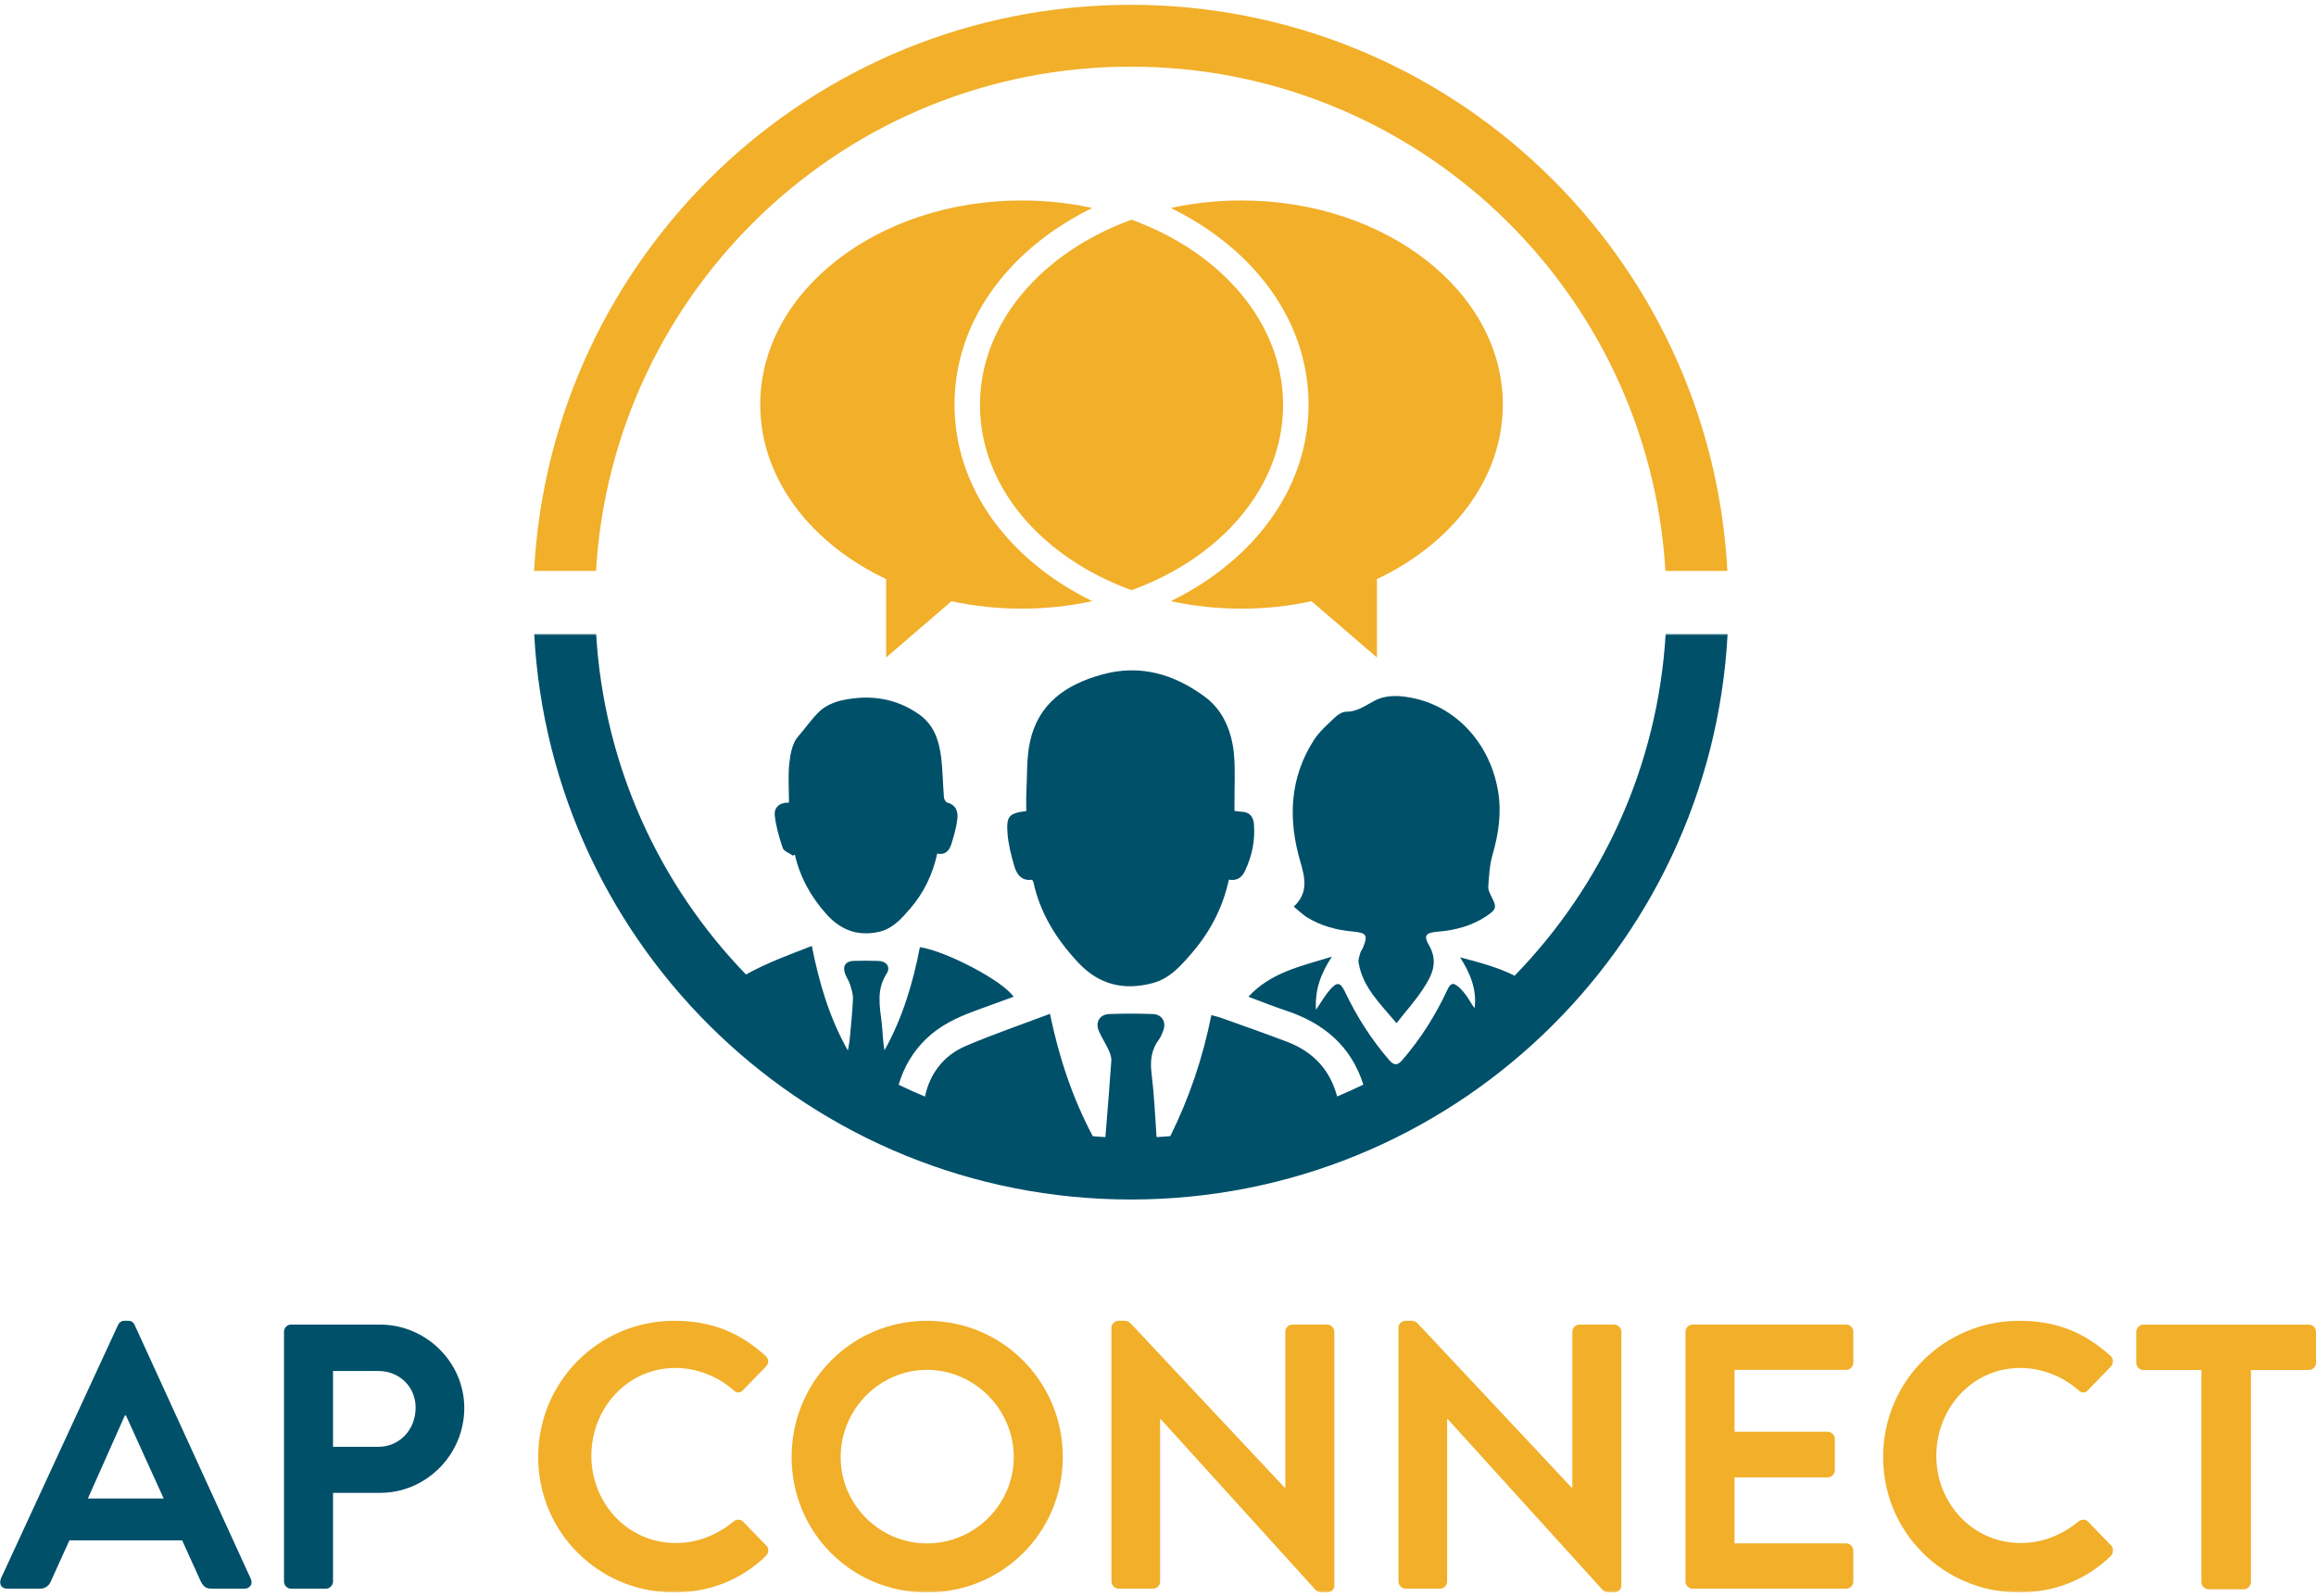
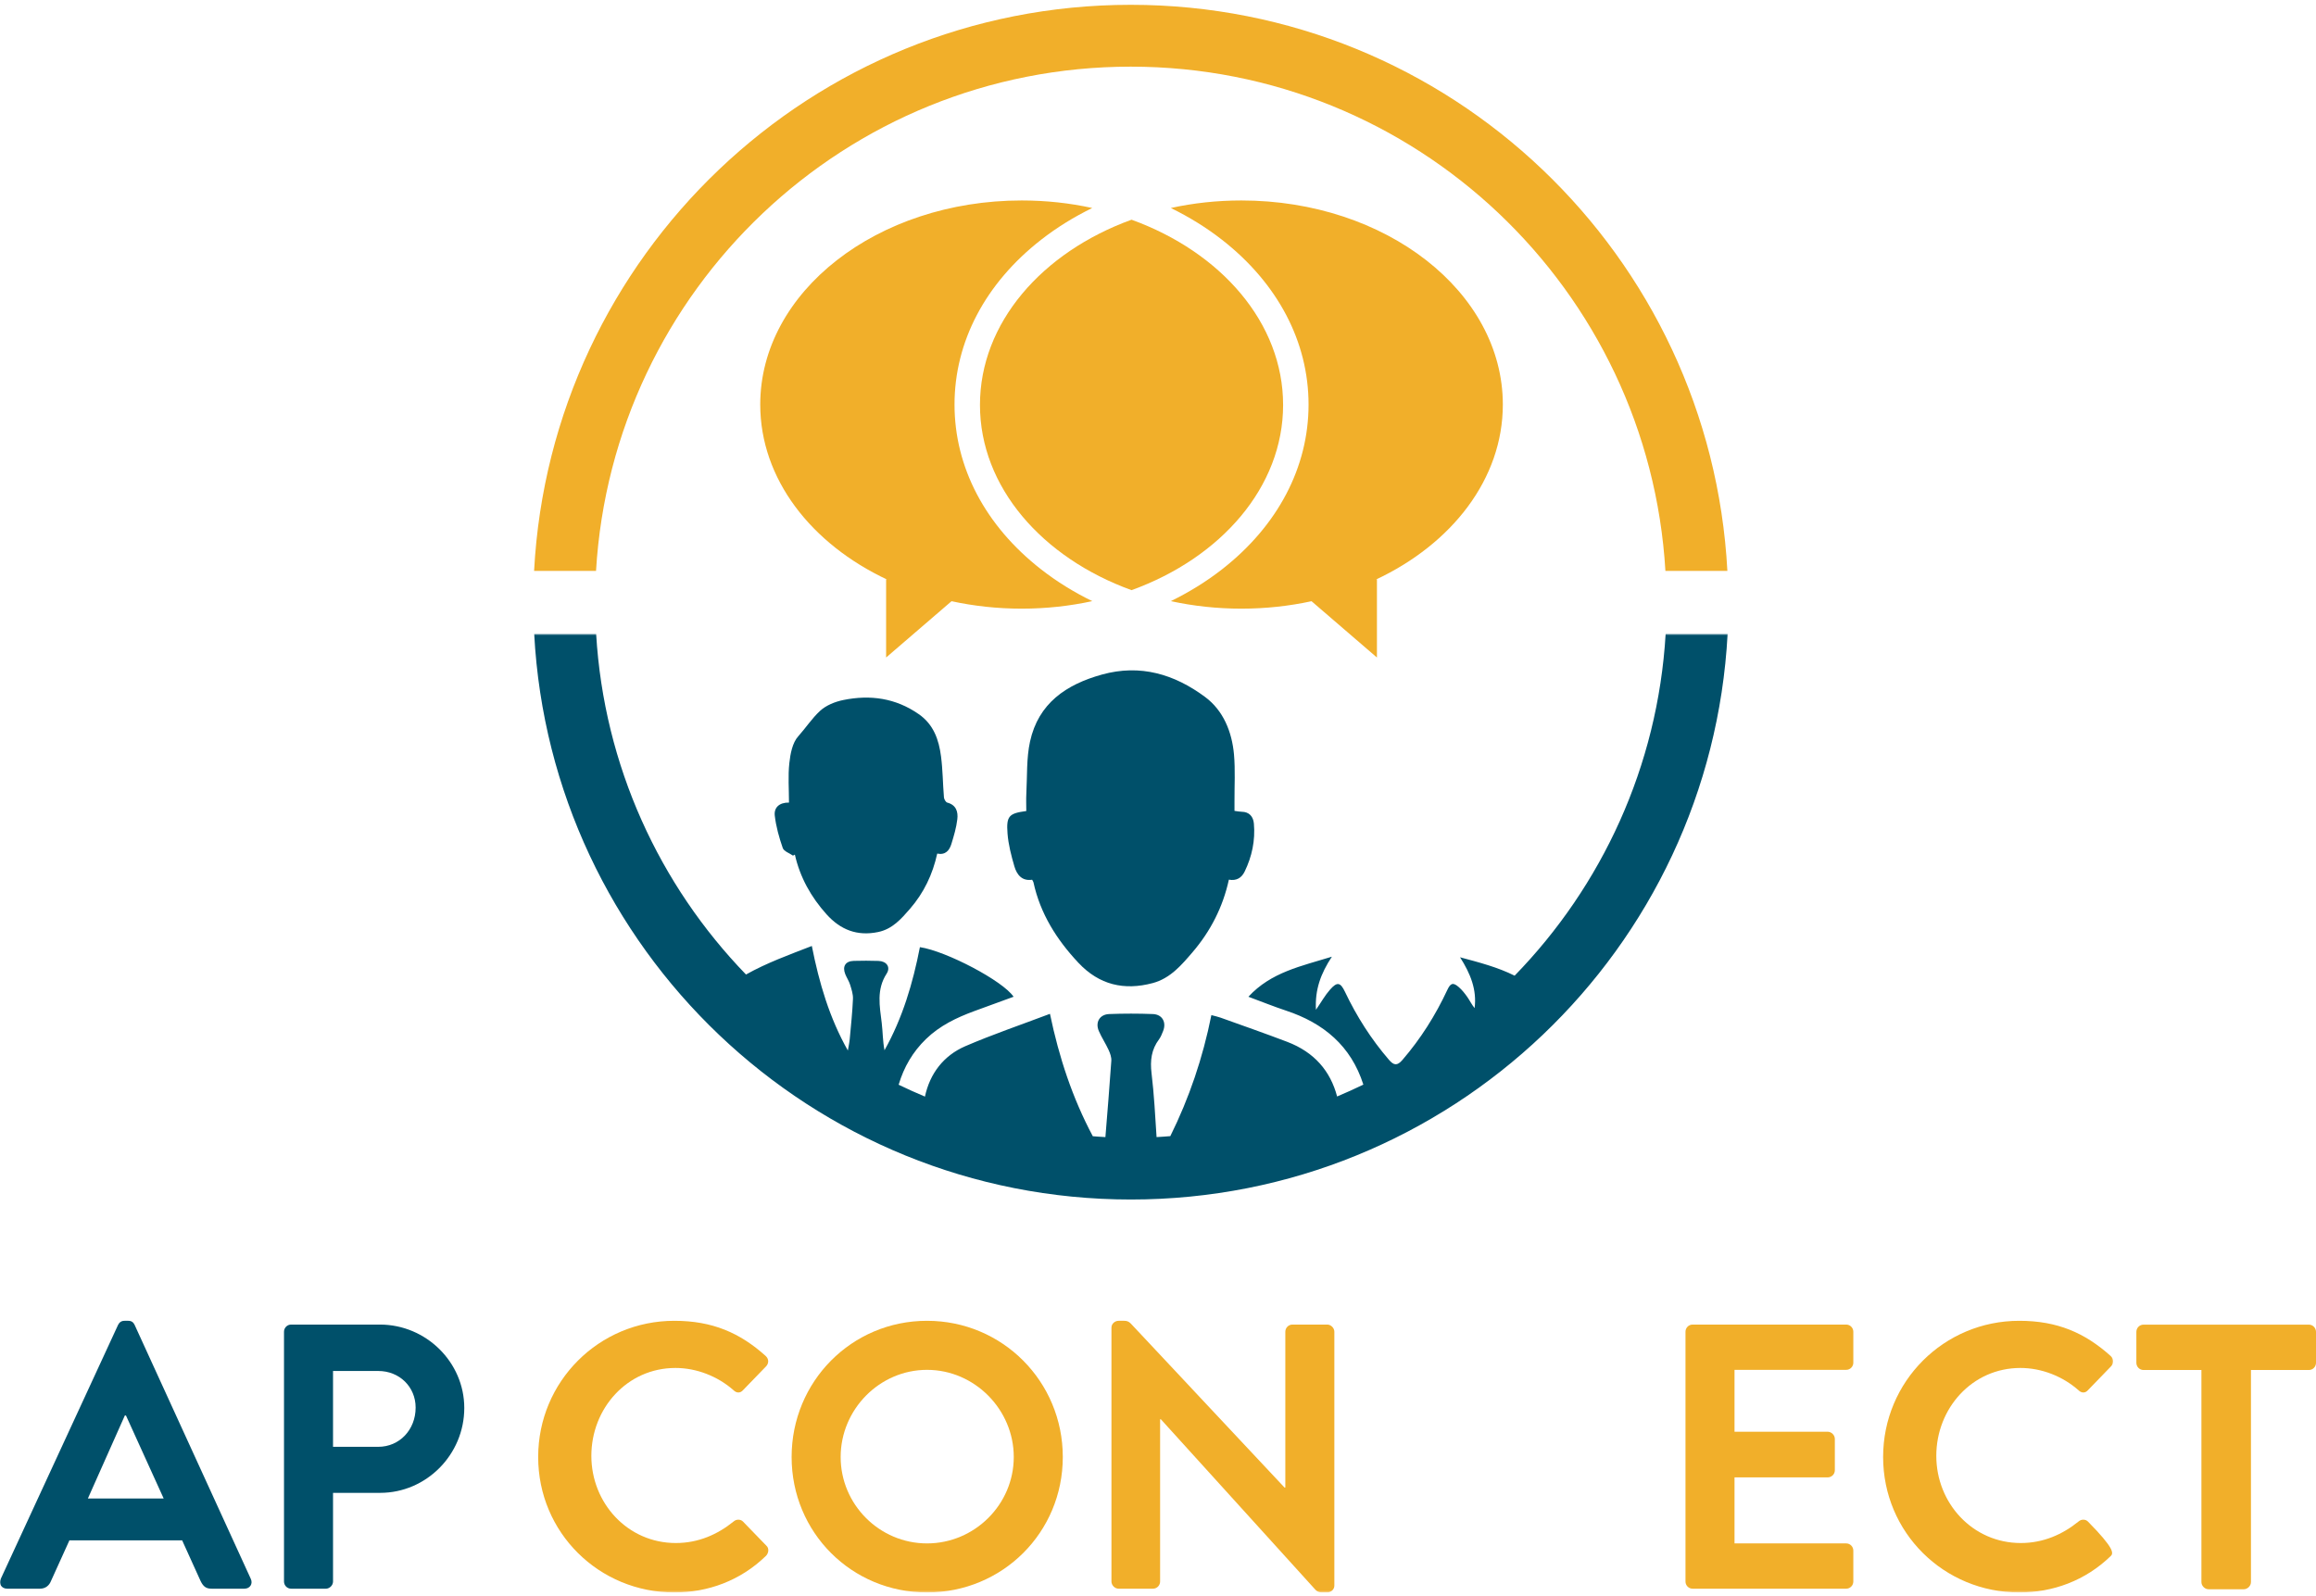
<svg xmlns="http://www.w3.org/2000/svg" xmlns:xlink="http://www.w3.org/1999/xlink" width="1444px" height="995px" viewBox="0 0 1444 995" version="1.1">
  <title>Meet - Difference - Connect</title>
  <defs>
    <polygon id="path-1" points="0 0.314 1317.589 0.314 1317.589 597.732 0 597.732" />
  </defs>
  <g id="Meet---Difference---Connect" stroke="none" stroke-width="1" fill="none" fill-rule="evenodd">
    <g id="AP-Connect-Logo_2019" transform="translate(0, 3)">
      <path d="M800,249.496 C800,198.343 761.315,154.238 705.502,134 C649.694,154.238 611,198.343 611,249.496 C611,300.657 649.694,344.762 705.502,365 C761.315,344.762 800,300.657 800,249.496" id="Fill-1" fill="#F1AF2A" />
      <path d="M649.117,352.032 C614.298,324.863 595.133,288.359 595.133,249.265 C595.133,210.175 614.298,173.676 649.117,146.503 C658.885,138.87 669.592,132.277 681,126.699 C667.005,123.63 652.263,122 637.012,122 C546.971,122 474,178.982 474,249.265 C474,295.631 505.758,336.194 553.218,358.45 L552.481,358.205 L552.481,407 L593.274,371.89 C607.198,374.913 621.855,376.535 637.012,376.535 C652.263,376.535 667.005,374.9 681,371.845 C669.592,366.262 658.885,359.665 649.117,352.032" id="Fill-2" fill="#F1AF2A" />
      <path d="M937,249.265 C937,178.982 864.02,122 773.988,122 C758.746,122 743.991,123.63 730,126.699 C741.399,132.277 752.11,138.87 761.892,146.503 C796.697,173.676 815.867,210.175 815.867,249.265 C815.867,288.359 796.697,324.863 761.892,352.032 C752.11,359.665 741.399,366.262 730,371.845 C743.991,374.9 758.746,376.535 773.988,376.535 C789.141,376.535 803.816,374.913 817.726,371.89 L858.506,407 L858.506,358.205 L857.773,358.45 C905.242,336.194 937,295.631 937,249.265" id="Fill-3" fill="#F1AF2A" />
      <path d="M371.616,353 C382.02,177.603 527.258,38.561 704.996,38.561 C882.715,38.561 1027.975,177.603 1038.366,353 L1077,353 C1066.537,156.291 903.998,0 704.996,0 C505.993,0 343.449,156.291 333,353 L371.616,353" id="Fill-4" fill="#F1AF2A" />
      <path d="M632.464,537.252 C633.988,542.439 637.193,546.531 643.514,545.57 C643.898,546.294 644.254,546.715 644.352,547.193 C648.618,566.777 658.835,582.922 672.364,597.349 C685.335,611.164 700.87,614.773 718.723,610.005 C729.622,607.089 736.66,598.771 743.539,590.753 C754.709,577.707 762.457,562.658 766.188,545.525 C770.926,546.375 774.1,544.425 776.008,540.516 C780.617,531.04 782.712,521.026 781.785,510.548 C781.401,506.228 778.963,503.218 774.082,503.169 C772.776,503.147 771.483,502.869 769.691,502.632 C769.691,500.468 769.705,498.621 769.691,496.769 C769.642,486.975 770.231,477.15 769.379,467.432 C768.091,453.273 762.72,440.017 751.321,431.569 C732.345,417.495 711.06,410.957 687.061,417.625 C664.715,423.823 647.419,435.567 642.204,459.431 C639.93,469.838 640.505,480.888 639.917,491.644 C639.712,495.356 639.881,499.068 639.881,502.722 C629.107,504.18 627.346,505.781 628.18,516.711 C628.697,523.634 630.516,530.543 632.464,537.252" id="Fill-5" fill="#00506A" />
-       <path d="M806.644,562.339 C809.727,564.85 812.141,567.286 814.965,569.029 C823.737,574.441 833.501,576.993 843.645,577.892 C851.988,578.66 853.071,580.091 849.757,588.015 C849.293,589.145 848.425,590.097 848.122,591.228 C847.578,593.217 846.741,595.402 847.07,597.315 C849.65,612.636 860.439,622.772 870.72,635 C876.672,627.425 882.423,621.047 887.087,613.932 C892.535,605.65 897.168,597.19 890.989,586.477 C887.279,580.055 889.127,578.562 896.803,577.918 C907.494,577.034 917.735,574.312 926.765,568.256 C933.175,563.939 933.287,562.844 929.928,556.113 C928.939,554.151 927.754,551.876 927.914,549.834 C928.413,543.268 928.725,536.493 930.529,530.209 C934.338,516.998 936.338,503.867 933.995,490.102 C929.117,461.494 909.102,438.772 882.508,432.645 C873.759,430.625 864.671,429.767 856.425,434.245 C850.915,437.23 845.997,440.855 839.221,440.828 C836.82,440.815 833.969,442.75 832.071,444.578 C827.505,448.922 822.574,453.212 819.211,458.442 C804.002,482.155 803.027,507.782 810.702,534.16 C813.58,544.037 816.039,553.597 806.644,562.339" id="Fill-6" fill="#00506A" />
      <path d="M488.043,525.801 C488.768,527.872 492.221,528.985 494.424,530.545 C494.811,530.313 495.202,530.104 495.59,529.899 C498.798,544.1 505.664,556.354 515.338,567.129 C524.047,576.804 534.477,580.894 547.52,578.176 C556.46,576.31 561.96,569.931 567.415,563.641 C575.941,553.801 581.504,542.296 584.347,529.275 C589.509,530.313 591.952,527.271 593.189,523.244 C594.742,518.197 596.273,513.052 596.882,507.822 C597.421,503.288 596.237,498.953 590.644,497.479 C589.691,497.234 588.637,495.403 588.543,494.245 C587.836,485.728 587.818,477.153 586.723,468.712 C585.388,458.342 582.144,448.782 572.835,442.319 C558.426,432.27 542.558,430.1 525.871,433.49 C520.709,434.528 515.076,436.786 511.302,440.265 C506.243,444.938 502.34,450.943 497.659,456.172 C494.054,460.19 492.777,467.05 492.145,472.814 C491.255,480.873 491.923,489.104 491.923,497.457 C485.92,497.35 482.485,500.548 483.063,505.582 C483.851,512.446 485.773,519.266 488.043,525.801" id="Fill-7" fill="#00506A" />
      <g id="Group-18" transform="translate(0, 392)">
        <mask id="mask-2" fill="white">
          <use xlink:href="#path-1" />
        </mask>
        <g id="Clip-9" />
        <path d="M1038.508,0.314 C1033.602,83.052 998.606,157.655 944.349,213.397 C933.845,208.123 922.283,205.132 910.327,201.922 C916.859,212.164 920.862,222.168 919.401,233.629 C917.601,231.443 916.439,228.971 914.906,226.772 C913.338,224.537 911.609,222.311 909.563,220.541 C905.998,217.429 904.407,217.961 902.392,222.271 C895.025,238.086 885.799,252.708 874.379,265.962 C871.118,269.744 869.013,269.359 865.975,265.828 C854.895,252.972 845.892,238.824 838.614,223.531 C835.751,217.532 833.771,216.996 829.259,222.101 C826.158,225.601 823.835,229.803 820.484,234.666 C819.774,222.141 823.495,212.012 830.416,201.556 C811.298,207.479 792.529,211.158 778.362,226.535 C786.73,229.633 794.169,232.641 801.777,235.167 C825.332,242.954 842.363,257.241 850.043,281.33 C844.659,283.927 839.209,286.399 833.677,288.724 C829.505,272.94 819.59,261.134 802.523,254.634 C788.74,249.378 774.796,244.523 760.915,239.534 C759.231,238.931 757.461,238.578 755.277,237.992 C749.942,264.683 741.44,289.721 729.676,313.453 C726.821,313.663 723.984,313.913 721.111,314.047 C720.231,300.762 719.574,287.454 717.979,274.263 C717.01,266.266 717.872,259.44 722.68,253.034 C723.796,251.546 724.462,249.704 725.173,247.96 C727.38,242.467 724.694,237.558 718.842,237.326 C709.741,236.973 700.609,236.973 691.508,237.326 C685.615,237.572 682.764,242.467 685.105,247.898 C686.852,251.97 689.385,255.716 691.235,259.775 C692.187,261.854 693.054,264.308 692.893,266.521 C691.789,282.376 690.498,298.209 689.207,314.052 C686.571,313.931 683.966,313.694 681.352,313.515 C668.646,289.663 660.269,264.303 654.639,237.183 C636.348,244.107 618.799,250.061 601.83,257.379 C588.328,263.217 579.759,274.424 576.694,288.795 C571.145,286.475 565.686,283.999 560.284,281.393 C560.302,281.361 560.311,281.339 560.324,281.299 C563.559,270.423 569.108,260.879 577.333,252.913 C585.938,244.55 596.397,239.566 607.428,235.493 C615.56,232.525 623.687,229.548 631.956,226.535 C625.38,216.692 590.057,198.092 573.549,195.602 C569.188,217.988 562.782,239.718 551.474,259.896 C550.352,254.156 550.428,248.501 549.753,242.932 C548.48,232.418 546.353,222.101 552.8,212.137 C555.472,207.993 552.711,204.363 547.752,204.193 C542.6,204.023 537.445,204.023 532.284,204.166 C527.102,204.327 525.073,207.626 527.039,212.512 C527.928,214.734 529.349,216.777 530.037,219.043 C530.926,221.917 531.931,224.948 531.811,227.863 C531.444,236.271 530.569,244.63 529.791,252.998 C529.572,255.363 529.018,257.719 528.625,260.061 C517.103,239.619 510.723,217.881 506.17,194.873 C492.03,200.362 478.018,205.427 465.12,212.673 C411.27,157.006 376.577,82.677 371.689,0.314 L333.07,0.314 C343.52,196.822 506.081,352.969 705.103,352.969 C904.126,352.969 1066.686,196.822 1077.146,0.314 L1038.508,0.314" id="Fill-8" fill="#00506A" mask="url(#mask-2)" />
        <path d="M102.058,539.414 L78.539,487.654 L77.838,487.654 L54.789,539.414 L102.058,539.414 Z M0.469,589.529 L73.602,431.187 C74.308,429.775 75.483,428.599 77.601,428.599 L79.951,428.599 C82.306,428.599 83.244,429.775 83.95,431.187 L156.377,589.529 C157.785,592.587 155.904,595.644 152.379,595.644 L131.921,595.644 C128.396,595.644 126.747,594.232 125.103,590.942 L113.58,565.529 L43.266,565.529 L31.748,590.942 C30.805,593.293 28.688,595.644 24.926,595.644 L4.468,595.644 C0.943,595.644 -0.938,592.587 0.469,589.529 L0.469,589.529 Z" id="Fill-10" fill="#00506A" mask="url(#mask-2)" />
        <path d="M235.859,507.18 C249.031,507.18 259.141,496.595 259.141,482.71 C259.141,469.774 249.031,459.89 235.859,459.89 L207.641,459.89 L207.641,507.18 L235.859,507.18 Z M177.072,435.425 C177.072,433.069 178.953,430.951 181.54,430.951 L236.802,430.951 C265.722,430.951 289.473,454.481 289.473,482.947 C289.473,512.119 265.722,535.887 237.034,535.887 L207.641,535.887 L207.641,591.174 C207.641,593.525 205.528,595.644 203.173,595.644 L181.54,595.644 C178.953,595.644 177.072,593.525 177.072,591.174 L177.072,435.425 L177.072,435.425 Z" id="Fill-11" fill="#00506A" mask="url(#mask-2)" />
        <path d="M420.433,428.599 C444.184,428.599 461.349,436.127 477.339,450.481 C479.457,452.363 479.457,455.188 477.576,457.07 L463.23,471.888 C461.586,473.77 459.231,473.77 457.355,471.888 C447.477,463.185 434.306,458.008 421.139,458.008 C391.039,458.008 368.7,483.184 368.7,512.83 C368.7,542.239 391.272,567.174 421.376,567.174 C435.481,567.174 447.477,561.765 457.355,553.768 C459.231,552.118 461.823,552.355 463.23,553.768 L477.813,568.823 C479.694,570.473 479.22,573.53 477.576,575.175 C461.586,590.705 441.36,597.996 420.433,597.996 C373.401,597.996 335.545,560.589 335.545,513.532 C335.545,466.479 373.401,428.599 420.433,428.599" id="Fill-12" fill="#F1AF2A" mask="url(#mask-2)" />
        <path d="M577.985,567.411 C607.616,567.411 632.073,543.178 632.073,513.532 C632.073,483.89 607.616,459.184 577.985,459.184 C548.359,459.184 524.14,483.89 524.14,513.532 C524.14,543.178 548.359,567.411 577.985,567.411 Z M577.985,428.599 C625.018,428.599 662.641,466.479 662.641,513.532 C662.641,560.589 625.018,597.996 577.985,597.996 C530.957,597.996 493.566,560.589 493.566,513.532 C493.566,466.479 530.957,428.599 577.985,428.599 L577.985,428.599 Z" id="Fill-13" fill="#F1AF2A" mask="url(#mask-2)" />
        <path d="M692.978,432.837 C692.978,430.481 695.095,428.599 697.445,428.599 L700.975,428.599 C702.619,428.599 703.799,429.069 704.974,430.249 L800.915,532.593 L801.384,532.593 L801.384,435.425 C801.384,433.069 803.265,430.951 805.852,430.951 L827.485,430.951 C829.84,430.951 831.953,433.069 831.953,435.425 L831.953,593.762 C831.953,596.118 829.84,597.996 827.485,597.996 L824.192,597.996 C822.548,597.996 821.373,597.526 820.198,596.351 L723.783,490.006 L723.314,490.006 L723.314,591.174 C723.314,593.525 721.433,595.644 718.846,595.644 L697.445,595.644 C695.095,595.644 692.978,593.525 692.978,591.174 L692.978,432.837" id="Fill-14" fill="#F1AF2A" mask="url(#mask-2)" />
-         <path d="M871.931,432.837 C871.931,430.481 874.048,428.599 876.399,428.599 L879.928,428.599 C881.572,428.599 882.747,429.069 883.927,430.249 L979.864,532.593 L980.337,532.593 L980.337,435.425 C980.337,433.069 982.218,430.951 984.805,430.951 L1006.438,430.951 C1008.788,430.951 1010.906,433.069 1010.906,435.425 L1010.906,593.762 C1010.906,596.118 1008.788,597.996 1006.438,597.996 L1003.145,597.996 C1001.497,597.996 1000.322,597.526 999.147,596.351 L902.736,490.006 L902.267,490.006 L902.267,591.174 C902.267,593.525 900.386,595.644 897.799,595.644 L876.399,595.644 C874.048,595.644 871.931,593.525 871.931,591.174 L871.931,432.837" id="Fill-15" fill="#F1AF2A" mask="url(#mask-2)" />
        <path d="M1050.884,435.425 C1050.884,433.069 1052.765,430.951 1055.352,430.951 L1151.056,430.951 C1153.643,430.951 1155.524,433.069 1155.524,435.425 L1155.524,454.714 C1155.524,457.07 1153.643,459.184 1151.056,459.184 L1081.453,459.184 L1081.453,497.77 L1139.534,497.77 C1141.884,497.77 1144.002,499.889 1144.002,502.24 L1144.002,521.771 C1144.002,524.359 1141.884,526.241 1139.534,526.241 L1081.453,526.241 L1081.453,567.411 L1151.056,567.411 C1153.643,567.411 1155.524,569.53 1155.524,571.881 L1155.524,591.174 C1155.524,593.525 1153.643,595.644 1151.056,595.644 L1055.352,595.644 C1052.765,595.644 1050.884,593.525 1050.884,591.174 L1050.884,435.425" id="Fill-16" fill="#F1AF2A" mask="url(#mask-2)" />
-         <path d="M1258.994,428.599 C1282.745,428.599 1299.91,436.127 1315.9,450.481 C1318.018,452.363 1318.018,455.188 1316.137,457.07 L1301.791,471.888 C1300.147,473.77 1297.792,473.77 1295.911,471.888 C1286.037,463.185 1272.866,458.008 1259.7,458.008 C1229.6,458.008 1207.261,483.184 1207.261,512.83 C1207.261,542.239 1229.832,567.174 1259.937,567.174 C1274.041,567.174 1286.037,561.765 1295.911,553.768 C1297.792,552.118 1300.379,552.355 1301.791,553.768 L1316.374,568.823 C1318.25,570.473 1317.781,573.53 1316.137,575.175 C1300.147,590.705 1279.921,597.996 1258.994,597.996 C1211.961,597.996 1174.106,560.589 1174.106,513.532 C1174.106,466.479 1211.961,428.599 1258.994,428.599" id="Fill-17" fill="#F1AF2A" mask="url(#mask-2)" />
+         <path d="M1258.994,428.599 C1282.745,428.599 1299.91,436.127 1315.9,450.481 C1318.018,452.363 1318.018,455.188 1316.137,457.07 L1301.791,471.888 C1300.147,473.77 1297.792,473.77 1295.911,471.888 C1286.037,463.185 1272.866,458.008 1259.7,458.008 C1229.6,458.008 1207.261,483.184 1207.261,512.83 C1207.261,542.239 1229.832,567.174 1259.937,567.174 C1274.041,567.174 1286.037,561.765 1295.911,553.768 C1297.792,552.118 1300.379,552.355 1301.791,553.768 C1318.25,570.473 1317.781,573.53 1316.137,575.175 C1300.147,590.705 1279.921,597.996 1258.994,597.996 C1211.961,597.996 1174.106,560.589 1174.106,513.532 C1174.106,466.479 1211.961,428.599 1258.994,428.599" id="Fill-17" fill="#F1AF2A" mask="url(#mask-2)" />
      </g>
      <path d="M1372.557,851.286 L1336.476,851.286 C1333.886,851.286 1332,849.168 1332,846.808 L1332,827.483 C1332,825.123 1333.886,823 1336.476,823 L1439.52,823 C1442.114,823 1444,825.123 1444,827.483 L1444,846.808 C1444,849.168 1442.114,851.286 1439.52,851.286 L1403.443,851.286 L1403.443,983.522 C1403.443,985.877 1401.324,988 1398.963,988 L1377.037,988 C1374.676,988 1372.557,985.877 1372.557,983.522 L1372.557,851.286" id="Fill-19" fill="#F1AF2A" />
    </g>
  </g>
</svg>